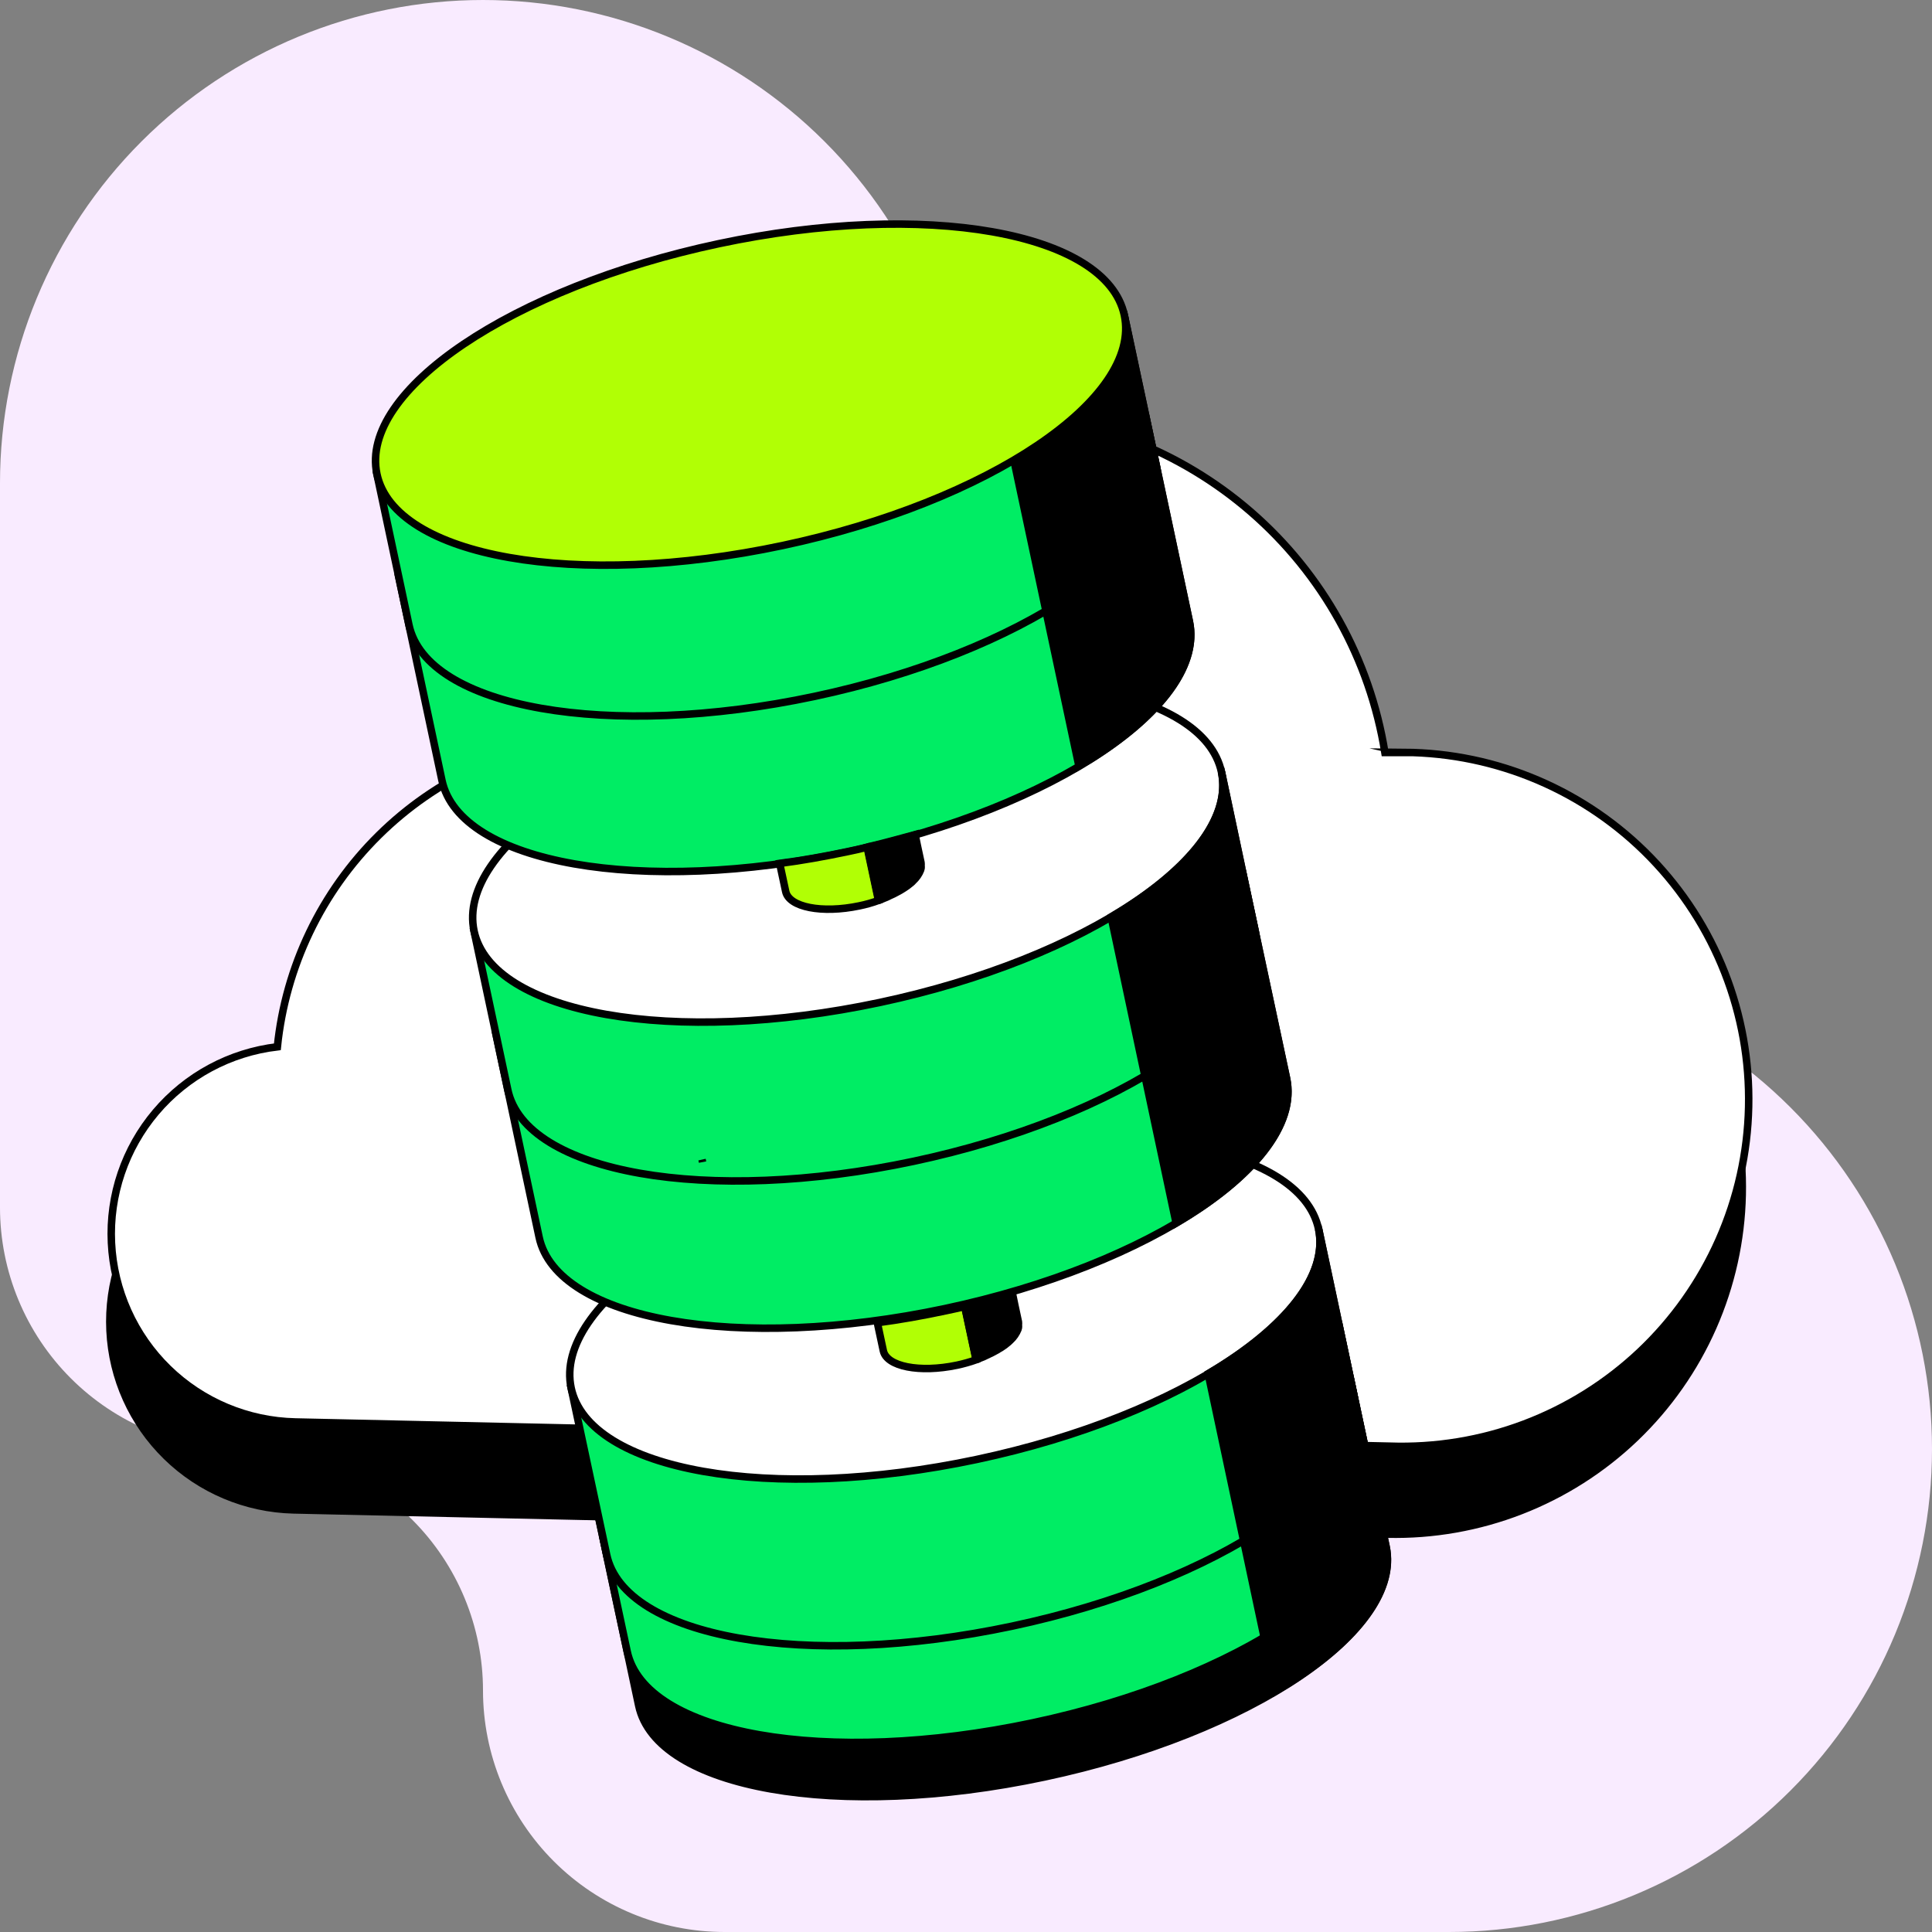
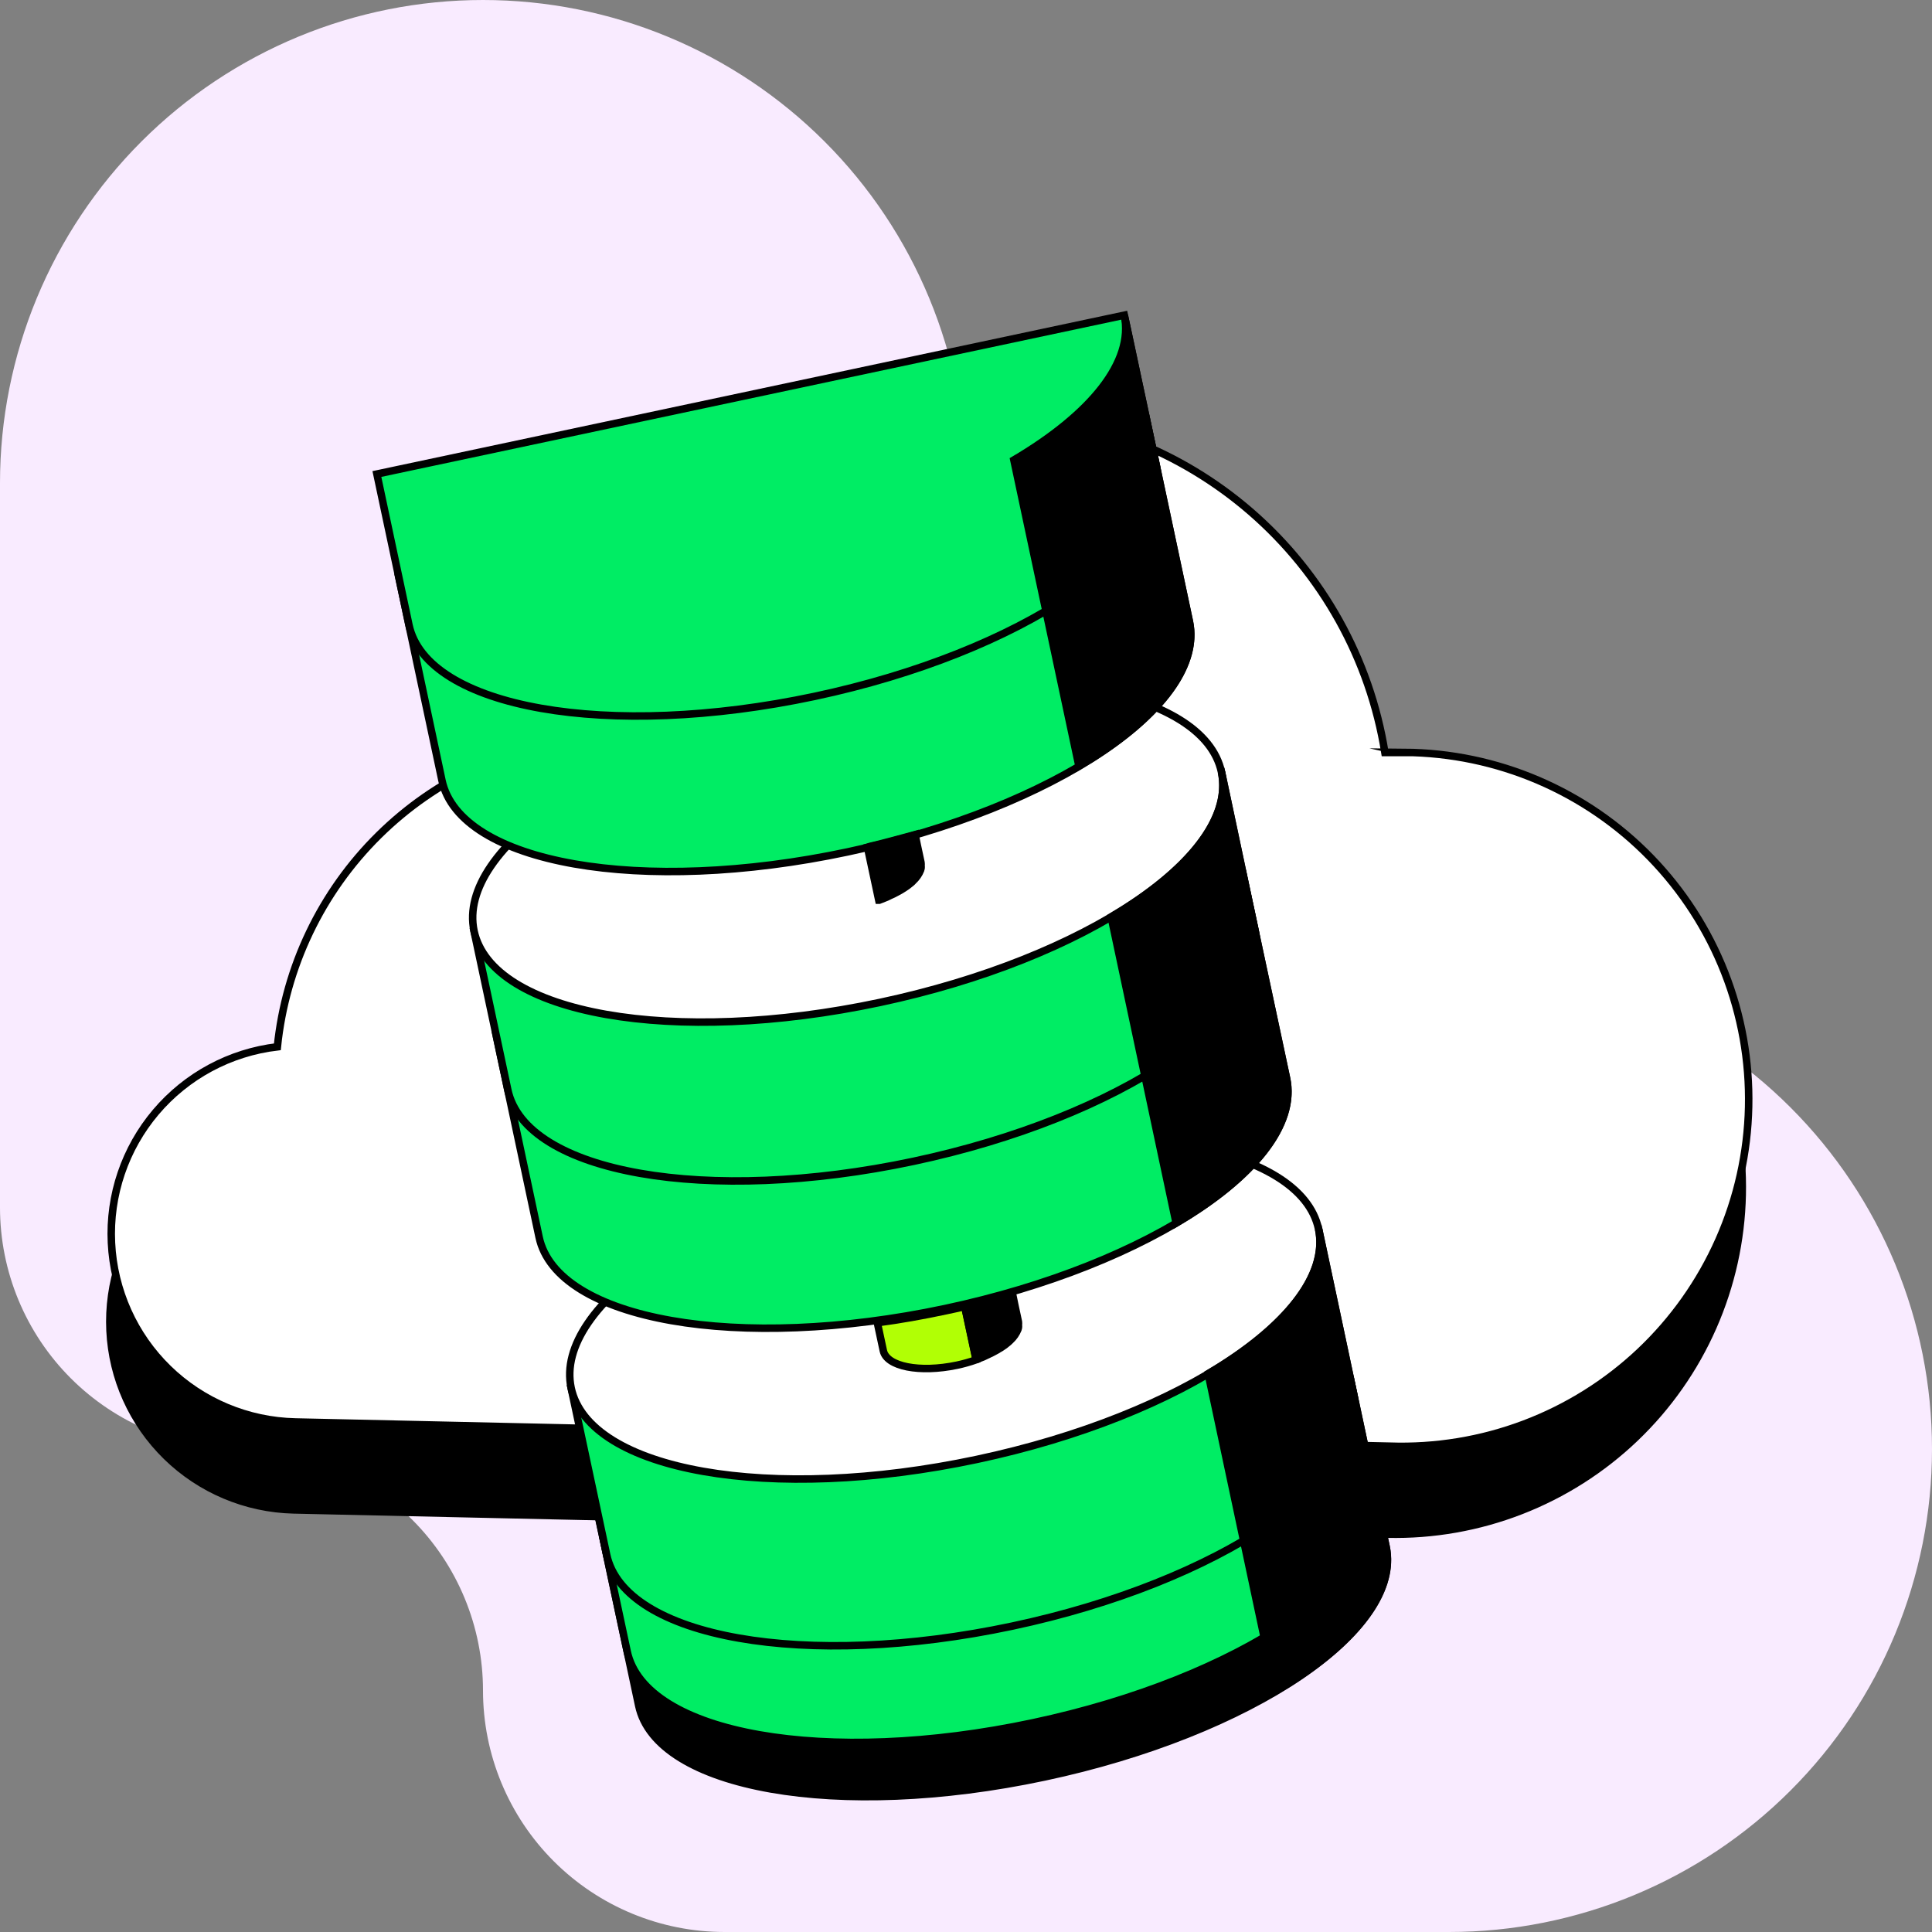
<svg xmlns="http://www.w3.org/2000/svg" width="258" height="258" viewBox="0 0 258 258" fill="none">
  <rect x="0" y="0" width="258" height="258" fill="#808080" stroke="none" />
  <g clip-path="url(#clip0_9078_2923)">
    <path d="M64.5 225.75C64.497 217.198 61.099 208.996 55.051 202.949C49.004 196.901 40.802 193.503 32.25 193.5C23.698 193.497 15.496 190.099 9.449 184.051C3.401 178.004 0.003 169.802 0 161.25V64.5C0 47.394 6.796 30.988 18.892 18.892C30.988 6.796 47.394 0 64.5 0C81.606 0 98.012 6.796 110.108 18.892C122.204 30.988 129 47.394 129 64.5C129.008 81.604 135.806 98.005 147.9 110.1C159.995 122.194 176.396 128.992 193.5 129C210.606 129 227.012 135.796 239.108 147.892C251.204 159.988 258 176.394 258 193.5C258 210.606 251.204 227.012 239.108 239.108C227.012 251.204 210.606 258 193.5 258H96.75C88.198 257.997 79.996 254.599 73.949 248.551C67.901 242.504 64.503 234.302 64.5 225.75Z" fill="#F9EBFF" />
    <path d="M187.39 112.23C186.48 112.23 185.58 112.23 184.68 112.23C182.673 99.773 176.357 88.415 166.834 80.138C157.311 71.86 145.184 67.187 132.569 66.933C119.954 66.68 107.65 70.862 97.802 78.75C87.954 86.639 81.187 97.733 78.68 110.1C67.974 111.076 57.94 115.744 50.297 123.303C42.653 130.863 37.875 140.845 36.78 151.54C30.474 152.304 24.691 155.427 20.593 160.281C16.496 165.135 14.388 171.36 14.693 177.705C14.998 184.05 17.694 190.045 22.239 194.483C26.784 198.921 32.84 201.475 39.19 201.63L185.3 204.87C191.384 205.004 197.436 203.939 203.108 201.735C208.781 199.531 213.963 196.232 218.361 192.025C222.758 187.818 226.284 182.786 228.736 177.217C231.189 171.647 232.521 165.649 232.655 159.565C232.79 153.481 231.725 147.43 229.521 141.757C227.317 136.085 224.017 130.902 219.81 126.504C215.603 122.107 210.572 118.581 205.002 116.129C199.433 113.676 193.434 112.344 187.35 112.21L187.39 112.23Z" fill="black" stroke="black" stroke-miterlimit="10" />
    <path d="M187.65 100.49C186.74 100.49 185.84 100.49 184.94 100.49C182.932 88.033 176.616 76.675 167.093 68.398C157.57 60.12 145.444 55.447 132.829 55.194C120.213 54.94 107.909 59.122 98.061 67.011C88.213 74.899 81.446 85.994 78.94 98.36C68.235 99.336 58.203 104.002 50.559 111.56C42.916 119.118 38.136 129.097 37.04 139.79C30.719 140.538 24.918 143.655 20.806 148.513C16.694 153.37 14.577 159.607 14.883 165.964C15.188 172.321 17.894 178.326 22.453 182.766C27.013 187.207 33.087 189.752 39.45 189.89L185.56 193.12C191.694 193.335 197.81 192.33 203.552 190.162C209.295 187.993 214.549 184.706 219.01 180.491C223.472 176.275 227.051 171.215 229.541 165.605C232.031 159.994 233.381 153.945 233.513 147.809C233.646 141.672 232.558 135.57 230.313 129.858C228.067 124.145 224.71 118.935 220.434 114.531C216.159 110.127 211.051 106.616 205.408 104.202C199.764 101.788 193.698 100.52 187.56 100.47L187.65 100.49Z" fill="white" stroke="black" stroke-miterlimit="10" />
    <path d="M130.59 203.72C130.573 203.541 130.54 203.363 130.49 203.19C130.49 203.19 130.53 203.37 130.59 203.72Z" fill="#001F2C" />
    <path d="M185.101 206.54C187.461 217.67 167.041 231.44 139.481 237.3C111.921 243.16 87.65 238.88 85.29 227.76L80.561 205.5L180.371 184.28L185.101 206.54Z" fill="black" stroke="black" stroke-miterlimit="10" />
-     <path d="M183.56 199.3C185.93 210.43 165.5 224.2 137.94 230.06C110.38 235.92 86.11 231.65 83.75 220.52L79 198.26L178.83 177L183.56 199.3Z" fill="#00ED64" stroke="black" stroke-miterlimit="10" />
+     <path d="M183.56 199.3C185.93 210.43 165.5 224.2 137.94 230.06C110.38 235.92 86.11 231.65 83.75 220.52L79 198.26L183.56 199.3Z" fill="#00ED64" stroke="black" stroke-miterlimit="10" />
    <path d="M180.82 186.4C183.18 197.52 162.76 211.29 135.19 217.15C107.62 223.01 83.37 218.74 81.01 207.61L76.269 185.35L176.09 164.14L180.82 186.4Z" fill="#00ED64" stroke="black" stroke-miterlimit="10" />
    <path d="M130.459 194.888C158.021 189.03 178.447 175.259 176.081 164.131C173.716 153.002 149.455 148.73 121.893 154.589C94.332 160.447 73.906 174.218 76.271 185.346C78.637 196.475 102.898 200.747 130.459 194.888Z" fill="white" stroke="black" stroke-miterlimit="10" />
    <path d="M130.35 181.59C129.513 181.886 128.658 182.126 127.79 182.31C122.79 183.36 118.41 182.49 117.96 180.38L117.23 176.97L117.17 176.64C120.17 176.24 123.17 175.71 126.26 175.05L127.47 174.79C128.07 174.663 128.66 174.523 129.24 174.37L128.83 174.48L130.35 181.59Z" fill="#B1FF05" stroke="black" stroke-miterlimit="10" />
    <path d="M136 176.94C136.014 177.056 136.014 177.174 136 177.29C135.984 177.368 135.964 177.445 135.94 177.52C135.718 178.072 135.377 178.567 134.94 178.97C134.864 179.057 134.78 179.138 134.69 179.21L134.17 179.63L133.7 179.95C133.61 180 133.54 180.06 133.45 180.1C133.36 180.14 133.29 180.2 133.21 180.25L132.71 180.52L132.35 180.71C132.22 180.77 132.09 180.82 131.97 180.89L131.73 181L131.42 181.15L131.03 181.31L130.73 181.43L130.42 181.54H130.36L128.84 174.46L129.25 174.35L129.51 174.29C131.46 173.83 133.37 173.29 135.22 172.79C135.22 172.79 135.22 172.88 135.28 173.11C135.37 173.57 135.58 174.59 136 176.52C136.016 176.66 136.016 176.801 136 176.94Z" fill="black" stroke="black" stroke-miterlimit="10" />
    <path d="M171.801 144C174.171 155.13 153.741 168.9 126.181 174.75C98.621 180.6 74.361 176.34 71.991 165.21L66.211 138L166.001 116.77L171.801 144Z" fill="#00ED64" stroke="black" stroke-miterlimit="10" />
    <path d="M167.621 124.32C169.991 135.45 149.561 149.22 122.001 155.08C94.441 160.94 70.181 156.67 67.811 145.54L63.301 124.33L163.121 103.11L167.621 124.32Z" fill="#00ED64" stroke="black" stroke-miterlimit="10" />
    <path d="M117.494 133.868C145.056 128.01 165.482 114.239 163.117 103.111C160.751 91.982 136.49 87.71 108.929 93.569C81.367 99.427 60.941 113.198 63.306 124.326C65.672 135.455 89.933 139.727 117.494 133.868Z" fill="white" stroke="black" stroke-miterlimit="10" />
    <path d="M158.83 83C161.2 94.13 140.77 107.9 113.21 113.76C85.65 119.62 61.39 115.35 59.02 104.22L53.24 77L153.05 55.79L158.83 83Z" fill="#00ED64" stroke="black" stroke-miterlimit="10" />
    <path d="M154.43 62.24C156.79 73.36 136.36 87.13 108.8 92.99C81.24 98.85 56.98 94.58 54.61 83.45L50.33 63.3L150.14 42.09L154.43 62.24Z" fill="#00ED64" stroke="black" stroke-miterlimit="10" />
-     <path d="M93.81 155.14C93.787 155.061 93.77 154.981 93.76 154.9C93.786 154.978 93.803 155.058 93.81 155.14Z" fill="#001F2C" stroke="black" stroke-miterlimit="10" />
-     <path d="M117.311 120.25C116.476 120.551 115.621 120.792 114.751 120.97C109.751 122.02 105.371 121.15 104.921 119.05L104.191 115.64L104.131 115.3C107.131 114.91 110.131 114.37 113.221 113.72L114.431 113.46L116.211 113.03L115.801 113.15L117.311 120.25Z" fill="#B1FF05" stroke="black" stroke-miterlimit="10" />
    <path d="M123 115.6C123.015 115.716 123.015 115.834 123 115.95C122.989 116.029 122.969 116.106 122.94 116.18C122.722 116.734 122.38 117.23 121.94 117.63C121.868 117.718 121.787 117.798 121.7 117.87L121.17 118.29L120.7 118.61C120.624 118.667 120.544 118.717 120.46 118.76L120.21 118.91L119.71 119.18L119.35 119.37L118.96 119.55C118.887 119.595 118.81 119.632 118.73 119.66L118.42 119.81L118.02 119.97L117.72 120.09L117.41 120.21H117.35L115.84 113.13L116.25 113.01L116.51 112.95C118.45 112.49 120.36 111.95 122.21 111.45C122.21 111.45 122.21 111.54 122.27 111.77C122.36 112.23 122.57 113.25 122.99 115.18C123.009 115.319 123.013 115.46 123 115.6Z" fill="black" stroke="black" stroke-miterlimit="10" />
    <path d="M153.051 55.75L150.141 42.09C151.471 48.33 145.631 55.39 135.391 61.43L144.081 102.3C154.321 96.3 160.161 89.2 158.831 82.96L153.051 55.75Z" fill="black" stroke="black" stroke-miterlimit="10" />
-     <path d="M104.522 72.848C132.084 66.99 152.509 53.219 150.144 42.091C147.779 30.962 123.518 26.69 95.956 32.549C68.394 38.407 47.968 52.178 50.334 63.306C52.699 74.434 76.96 78.707 104.522 72.848Z" fill="#B1FF05" stroke="black" stroke-miterlimit="10" />
    <path d="M163.121 103.11C164.451 109.35 158.611 116.41 148.381 122.45L157.061 163.33C167.301 157.33 173.141 150.23 171.811 143.99L166.001 116.77L163.121 103.11Z" fill="black" stroke="black" stroke-miterlimit="10" />
    <path d="M178.83 177L176.09 164.1C177.41 170.33 171.57 177.4 161.34 183.44L170.34 225.84C180.58 219.84 186.41 212.74 185.09 206.5L180.36 184.24L178.83 177Z" fill="black" stroke="black" stroke-miterlimit="10" />
  </g>
  <defs>
    <clipPath id="clip0_9078_2923">
      <rect width="258" height="258" fill="white" />
    </clipPath>
  </defs>
</svg>